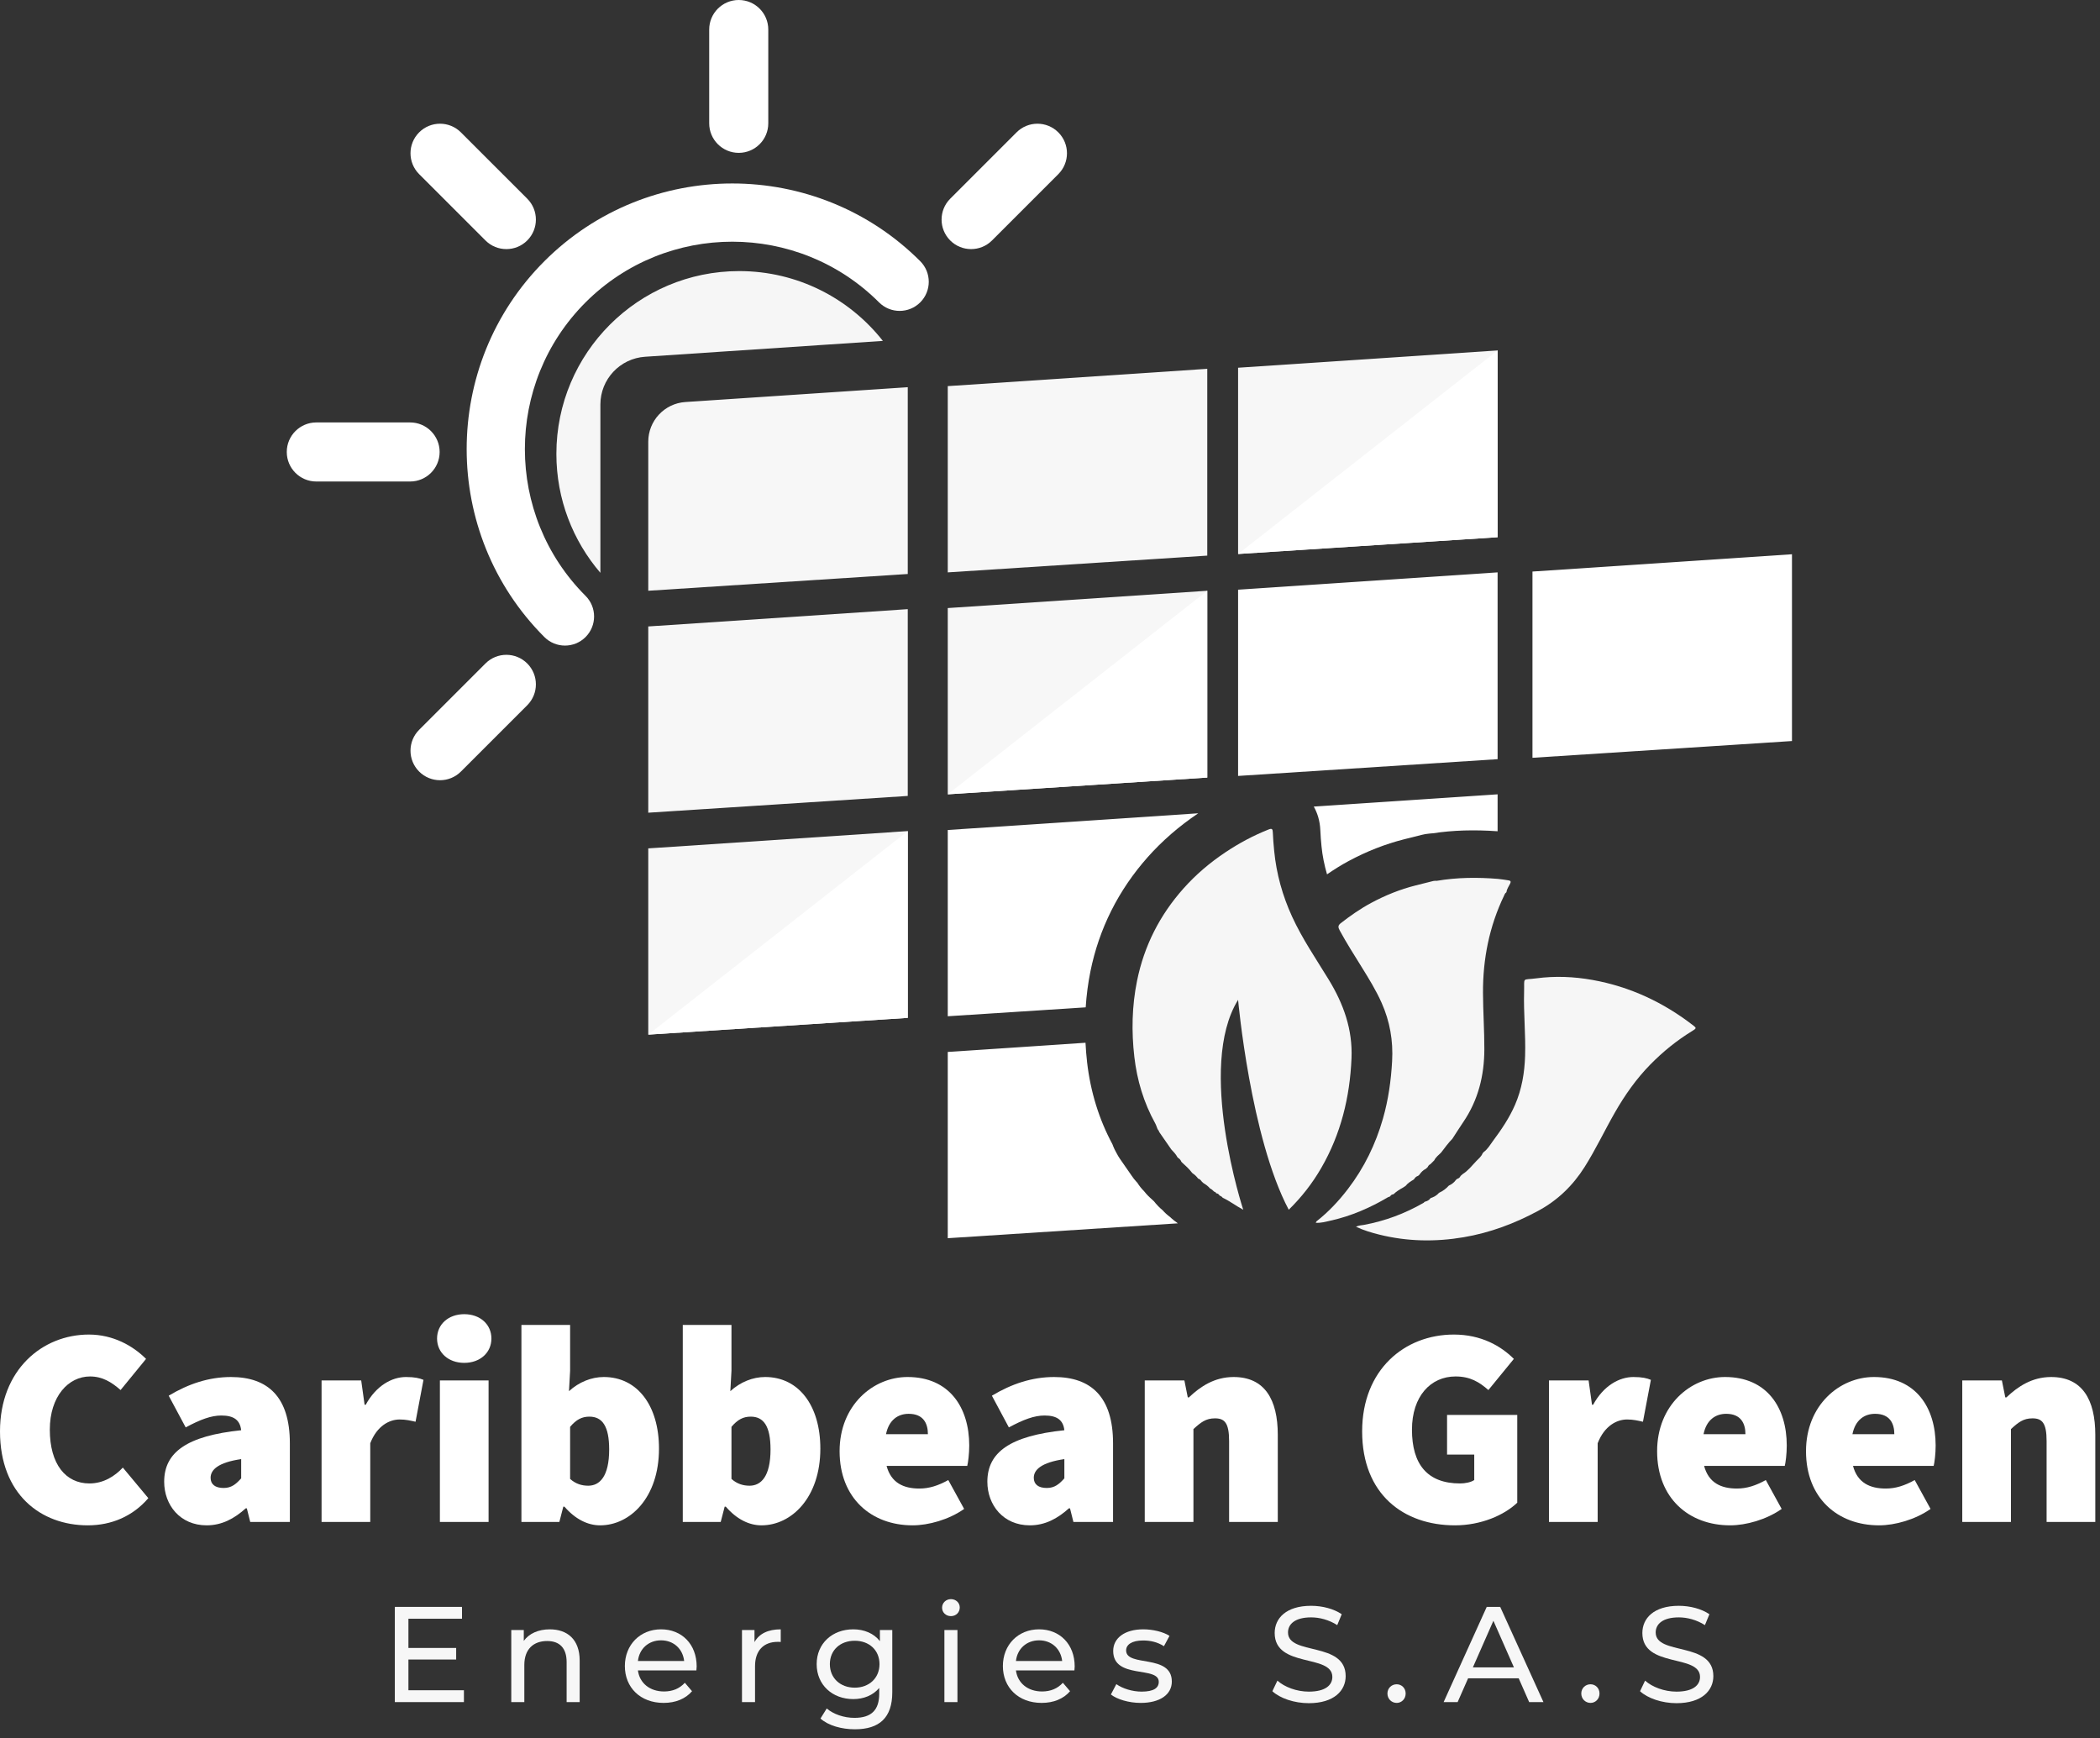
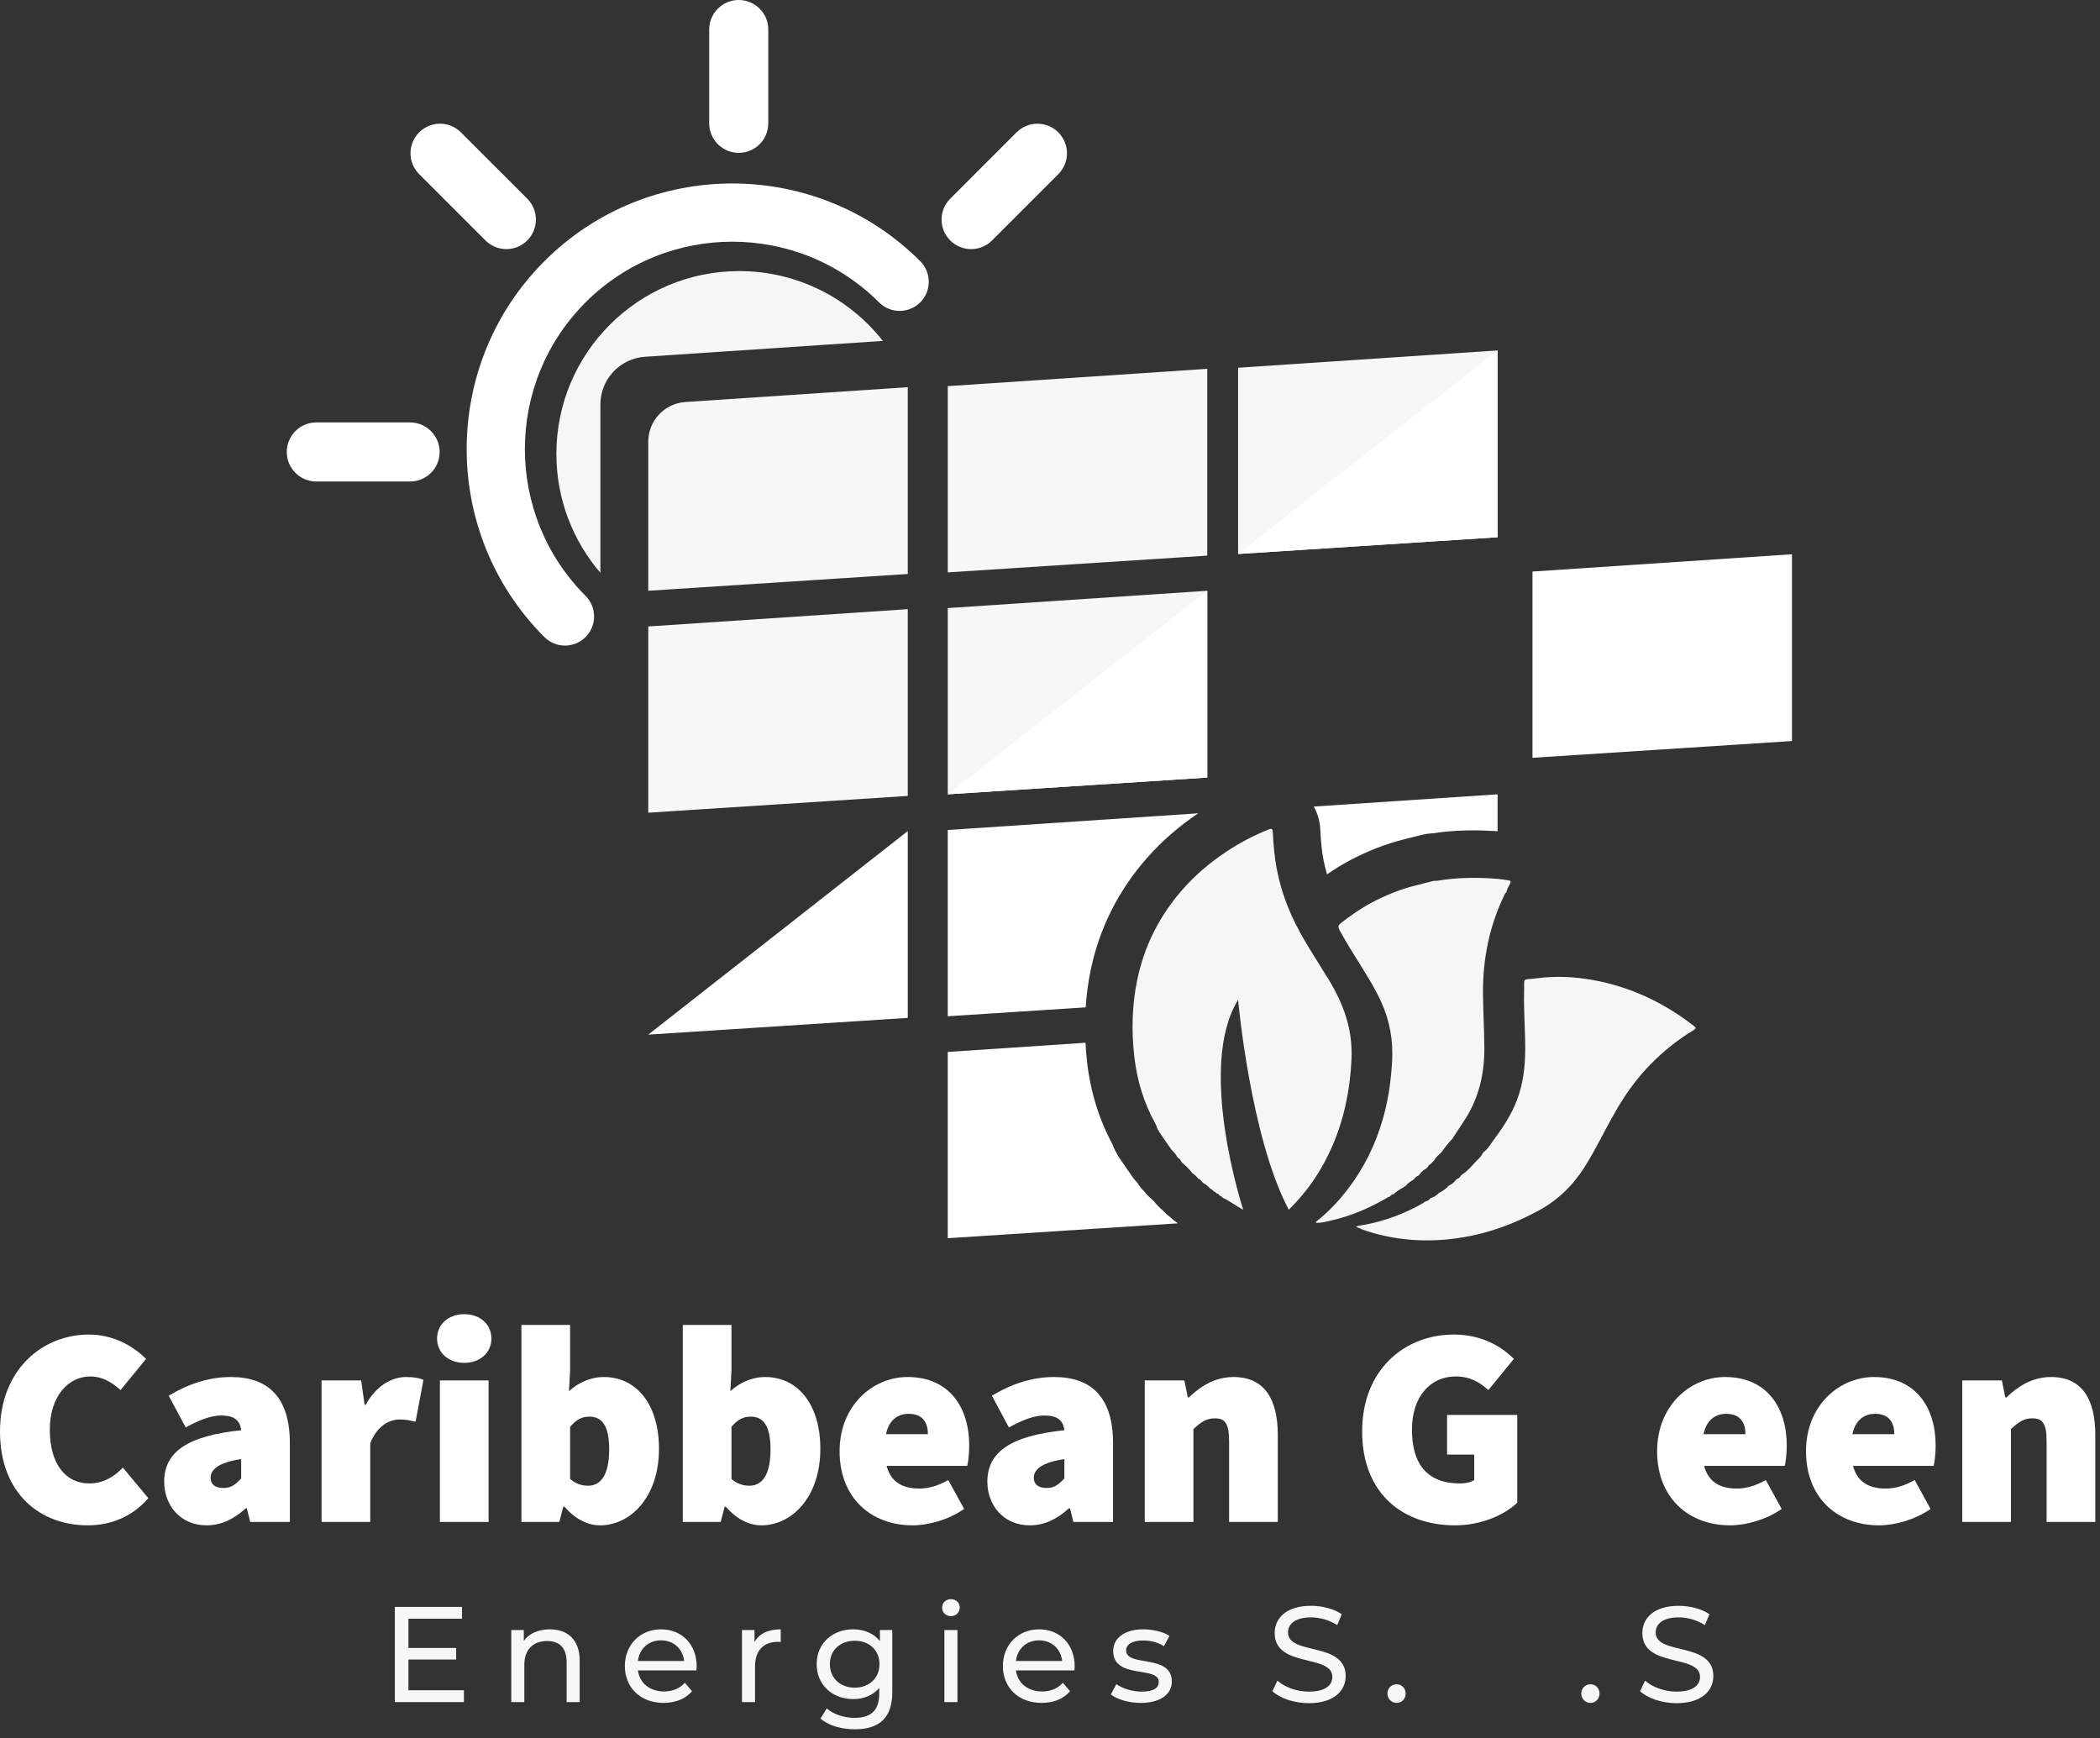
<svg xmlns="http://www.w3.org/2000/svg" width="209" height="173" viewBox="0 0 209 173" fill="none">
  <rect x="0" y="0" width="209" height="173" fill="#333333" stroke="none" />
  <g clip-path="url(#clip0_1022231_897)">
    <path d="M0 142.452C0 136.31 4.225 132.817 8.846 132.817C11.268 132.817 13.241 133.944 14.536 135.24L12.001 138.339C11.099 137.55 10.198 136.987 8.958 136.987C6.817 136.987 4.958 138.958 4.958 142.283C4.958 145.72 6.536 147.635 8.902 147.635C10.311 147.635 11.437 146.903 12.226 146.057L14.762 149.1C13.212 150.903 11.099 151.804 8.733 151.804C4.056 151.804 0 148.706 0 142.452Z" fill="white" />
    <path d="M24.002 147.128V145.213C21.692 145.55 20.96 146.283 20.96 147.072C20.96 147.72 21.411 148.086 22.256 148.086C23.045 148.086 23.495 147.692 24.002 147.128ZM16.34 147.466C16.34 144.536 18.593 142.902 24.002 142.339C23.889 141.325 23.27 140.874 22.03 140.874C21.016 140.874 19.946 141.268 18.481 142.058L16.79 138.902C18.762 137.719 20.791 137.043 22.988 137.043C26.65 137.043 28.848 139.014 28.848 143.635V151.466H24.904L24.566 150.114H24.453C23.326 151.129 22.087 151.804 20.566 151.804C17.918 151.804 16.34 149.776 16.34 147.466Z" fill="white" />
    <path d="M32.004 137.381H35.948L36.286 139.804H36.399C37.441 137.888 39.019 137.043 40.399 137.043C41.272 137.043 41.751 137.156 42.146 137.325L41.357 141.494C40.85 141.382 40.399 141.269 39.779 141.269C38.765 141.269 37.526 141.888 36.849 143.635V151.467H32.004V137.381Z" fill="white" />
    <path d="M43.78 137.381H48.625V151.467H43.78V137.381ZM43.498 133.212C43.498 131.803 44.625 130.789 46.203 130.789C47.78 130.789 48.907 131.803 48.907 133.212C48.907 134.62 47.78 135.634 46.203 135.634C44.625 135.634 43.498 134.62 43.498 133.212Z" fill="white" />
    <path d="M60.627 144.254C60.627 141.944 59.951 140.986 58.655 140.986C57.923 140.986 57.36 141.268 56.74 142.001V147.184C57.303 147.691 57.923 147.86 58.542 147.86C59.67 147.86 60.627 146.959 60.627 144.254ZM56.176 149.945H56.063L55.669 151.466H51.894V131.859H56.74V136.423L56.627 138.451C57.613 137.55 58.852 137.042 60.092 137.042C63.416 137.042 65.585 139.859 65.585 144.17C65.585 149.043 62.712 151.804 59.726 151.804C58.486 151.804 57.247 151.184 56.176 149.945Z" fill="white" />
    <path d="M76.686 144.254C76.686 141.944 76.01 140.986 74.714 140.986C73.981 140.986 73.418 141.268 72.798 142.001V147.184C73.362 147.691 73.981 147.86 74.601 147.86C75.728 147.86 76.686 146.959 76.686 144.254ZM72.235 149.945H72.122L71.728 151.466H67.953V131.859H72.798V136.423L72.686 138.451C73.671 137.55 74.911 137.042 76.151 137.042C79.475 137.042 81.644 139.859 81.644 144.17C81.644 149.043 78.771 151.804 75.784 151.804C74.545 151.804 73.305 151.184 72.235 149.945Z" fill="white" />
    <path d="M92.349 142.733C92.349 141.662 91.899 140.705 90.434 140.705C89.363 140.705 88.462 141.325 88.18 142.733H92.349ZM83.56 144.423C83.56 139.86 86.884 137.042 90.321 137.042C94.49 137.042 96.462 140.085 96.462 143.86C96.462 144.705 96.35 145.55 96.265 145.888H88.236C88.687 147.579 89.926 148.142 91.504 148.142C92.462 148.142 93.364 147.861 94.377 147.297L95.955 150.171C94.434 151.241 92.406 151.804 90.828 151.804C86.715 151.804 83.56 149.1 83.56 144.423Z" fill="white" />
    <path d="M105.929 147.128V145.213C103.619 145.55 102.886 146.283 102.886 147.072C102.886 147.72 103.337 148.086 104.182 148.086C104.971 148.086 105.422 147.692 105.929 147.128ZM98.266 147.466C98.266 144.536 100.519 142.902 105.929 142.339C105.816 141.325 105.196 140.874 103.957 140.874C102.942 140.874 101.872 141.268 100.407 142.058L98.717 138.902C100.689 137.719 102.717 137.043 104.914 137.043C108.577 137.043 110.775 139.014 110.775 143.635V151.466H106.83L106.492 150.114H106.38C105.252 151.129 104.013 151.804 102.492 151.804C99.844 151.804 98.266 149.776 98.266 147.466Z" fill="white" />
    <path d="M113.93 137.381H117.874L118.212 139.071H118.325C119.452 138.001 120.86 137.043 122.776 137.043C125.874 137.043 127.17 139.296 127.17 142.79V151.467H122.325V143.409C122.325 141.607 121.874 141.156 120.917 141.156C120.015 141.156 119.508 141.55 118.775 142.227V151.467H113.93V137.381Z" fill="white" />
    <path d="M135.566 142.452C135.566 136.31 139.792 132.817 144.694 132.817C147.398 132.817 149.37 133.944 150.665 135.24L148.13 138.339C147.229 137.55 146.327 136.987 144.863 136.987C142.383 136.987 140.524 138.958 140.524 142.283C140.524 145.72 142.046 147.635 145.313 147.635C145.82 147.635 146.383 147.523 146.722 147.297V144.762H144.017V140.818H151.003V149.551C149.708 150.79 147.398 151.804 144.806 151.804C139.679 151.804 135.566 148.706 135.566 142.452Z" fill="white" />
-     <path d="M154.16 137.381H158.104L158.443 139.804H158.555C159.597 137.888 161.175 137.043 162.555 137.043C163.429 137.043 163.908 137.156 164.302 137.325L163.513 141.494C163.006 141.382 162.555 141.269 161.935 141.269C160.921 141.269 159.682 141.888 159.006 143.635V151.467H154.16V137.381Z" fill="white" />
    <path d="M173.712 142.733C173.712 141.662 173.261 140.705 171.797 140.705C170.726 140.705 169.824 141.325 169.543 142.733H173.712ZM164.923 144.423C164.923 139.86 168.247 137.042 171.683 137.042C175.853 137.042 177.825 140.085 177.825 143.86C177.825 144.705 177.712 145.55 177.628 145.888H169.599C170.05 147.579 171.289 148.142 172.867 148.142C173.825 148.142 174.726 147.861 175.74 147.297L177.318 150.171C175.796 151.241 173.768 151.804 172.191 151.804C168.078 151.804 164.923 149.1 164.923 144.423Z" fill="white" />
    <path d="M188.531 142.733C188.531 141.662 188.08 140.705 186.615 140.705C185.544 140.705 184.643 141.325 184.362 142.733H188.531ZM179.741 144.423C179.741 139.86 183.066 137.042 186.502 137.042C190.672 137.042 192.643 140.085 192.643 143.86C192.643 144.705 192.531 145.55 192.447 145.888H184.418C184.868 147.579 186.108 148.142 187.685 148.142C188.644 148.142 189.545 147.861 190.559 147.297L192.137 150.171C190.615 151.241 188.587 151.804 187.01 151.804C182.896 151.804 179.741 149.1 179.741 144.423Z" fill="white" />
    <path d="M195.292 137.381H199.235L199.574 139.071H199.686C200.813 138.001 202.222 137.043 204.138 137.043C207.236 137.043 208.532 139.296 208.532 142.79V151.467H203.686V143.409C203.686 141.607 203.236 141.156 202.278 141.156C201.377 141.156 200.869 141.55 200.137 142.227V151.467H195.292V137.381Z" fill="white" />
    <path d="M46.171 168.217V169.395H39.295V159.92H45.981V161.098H40.648V164.007H45.399V165.158H40.648V168.217H46.171Z" fill="#F7F7F7" />
    <path d="M57.692 165.267V169.395H56.393V165.416C56.393 164.008 55.689 163.317 54.457 163.317C53.076 163.317 52.183 164.143 52.183 165.7V169.395H50.884V162.221H52.129V163.304C52.657 162.573 53.577 162.154 54.715 162.154C56.46 162.154 57.692 163.155 57.692 165.267Z" fill="#F7F7F7" />
    <path d="M63.488 165.307H68.09C67.955 164.102 67.048 163.249 65.789 163.249C64.544 163.249 63.624 164.088 63.488 165.307ZM69.308 166.24H63.488C63.651 167.499 64.665 168.338 66.087 168.338C66.926 168.338 67.63 168.054 68.158 167.472L68.875 168.311C68.225 169.069 67.237 169.475 66.046 169.475C63.732 169.475 62.189 167.946 62.189 165.807C62.189 163.683 63.718 162.153 65.789 162.153C67.86 162.153 69.335 163.642 69.335 165.848C69.335 165.956 69.322 166.119 69.308 166.24Z" fill="#F7F7F7" />
    <path d="M77.702 162.154V163.413C77.594 163.399 77.499 163.399 77.405 163.399C76.011 163.399 75.144 164.252 75.144 165.821V169.395H73.845V162.221H75.09V163.426C75.55 162.587 76.444 162.154 77.702 162.154Z" fill="#F7F7F7" />
    <path d="M87.531 165.618C87.531 164.224 86.502 163.29 85.068 163.29C83.619 163.29 82.591 164.224 82.591 165.618C82.591 166.999 83.619 167.959 85.068 167.959C86.502 167.959 87.531 166.999 87.531 165.618ZM88.803 162.221V168.42C88.803 170.951 87.518 172.101 85.081 172.101C83.768 172.101 82.442 171.736 81.657 171.032L82.28 170.03C82.943 170.599 83.985 170.964 85.04 170.964C86.732 170.964 87.504 170.179 87.504 168.555V167.986C86.881 168.731 85.948 169.096 84.919 169.096C82.848 169.096 81.278 167.689 81.278 165.618C81.278 163.547 82.848 162.153 84.919 162.153C85.988 162.153 86.962 162.546 87.572 163.33V162.221H88.803Z" fill="#F7F7F7" />
    <path d="M93.99 162.221H95.289V169.395H93.99V162.221ZM93.76 160.001C93.76 159.528 94.139 159.148 94.639 159.148C95.14 159.148 95.519 159.514 95.519 159.974C95.519 160.462 95.153 160.84 94.639 160.84C94.139 160.84 93.76 160.475 93.76 160.001Z" fill="#F7F7F7" />
    <path d="M101.11 165.307H105.712C105.577 164.102 104.67 163.249 103.411 163.249C102.166 163.249 101.246 164.088 101.11 165.307ZM106.93 166.24H101.11C101.273 167.499 102.288 168.338 103.709 168.338C104.548 168.338 105.252 168.054 105.78 167.472L106.497 168.311C105.848 169.069 104.859 169.475 103.668 169.475C101.354 169.475 99.811 167.946 99.811 165.807C99.811 163.683 101.34 162.153 103.411 162.153C105.482 162.153 106.957 163.642 106.957 165.848C106.957 165.956 106.944 166.119 106.93 166.24Z" fill="#F7F7F7" />
    <path d="M110.56 168.637L111.102 167.608C111.711 168.042 112.685 168.353 113.619 168.353C114.824 168.353 115.325 167.987 115.325 167.378C115.325 165.767 110.79 167.162 110.79 164.305C110.79 163.02 111.941 162.153 113.782 162.153C114.716 162.153 115.772 162.398 116.394 162.803L115.839 163.832C115.189 163.412 114.472 163.263 113.768 163.263C112.631 163.263 112.076 163.683 112.076 164.252C112.076 165.944 116.624 164.563 116.624 167.351C116.624 168.65 115.433 169.476 113.525 169.476C112.333 169.476 111.156 169.111 110.56 168.637Z" fill="#F7F7F7" />
    <path d="M126.631 168.312L127.132 167.258C127.835 167.893 129.04 168.354 130.258 168.354C131.896 168.354 132.6 167.717 132.6 166.891C132.6 164.576 126.861 166.038 126.861 162.519C126.861 161.057 127.998 159.812 130.488 159.812C131.598 159.812 132.748 160.11 133.534 160.651L133.087 161.734C132.261 161.206 131.327 160.964 130.488 160.964C128.877 160.964 128.187 161.64 128.187 162.466C128.187 164.781 133.926 163.331 133.926 166.81C133.926 168.258 132.762 169.503 130.258 169.503C128.81 169.503 127.389 169.016 126.631 168.312Z" fill="#F7F7F7" />
    <path d="M138.083 168.542C138.083 168.001 138.503 167.622 139.004 167.622C139.491 167.622 139.897 168.001 139.897 168.542C139.897 169.083 139.491 169.476 139.004 169.476C138.503 169.476 138.083 169.083 138.083 168.542Z" fill="#F7F7F7" />
-     <path d="M150.673 165.943L148.629 161.301L146.586 165.943H150.673ZM151.146 167.026H146.112L145.069 169.395H143.675L147.966 159.92H149.306L153.61 169.395H152.188L151.146 167.026Z" fill="#F7F7F7" />
    <path d="M157.375 168.542C157.375 168.001 157.795 167.622 158.296 167.622C158.783 167.622 159.189 168.001 159.189 168.542C159.189 169.083 158.783 169.476 158.296 169.476C157.795 169.476 157.375 169.083 157.375 168.542Z" fill="#F7F7F7" />
    <path d="M163.224 168.312L163.725 167.258C164.428 167.893 165.633 168.354 166.851 168.354C168.489 168.354 169.193 167.717 169.193 166.891C169.193 164.576 163.454 166.038 163.454 162.519C163.454 161.057 164.591 159.812 167.081 159.812C168.191 159.812 169.341 160.11 170.127 160.651L169.68 161.734C168.854 161.206 167.92 160.964 167.081 160.964C165.47 160.964 164.78 161.64 164.78 162.466C164.78 164.781 170.519 163.331 170.519 166.81C170.519 168.258 169.355 169.503 166.851 169.503C165.403 169.503 163.982 169.016 163.224 168.312Z" fill="#F7F7F7" />
    <path d="M59.753 40.258C59.753 37.749 61.697 35.672 64.2 35.505L87.866 33.926C84.534 29.697 79.371 26.979 73.569 26.979C63.519 26.979 55.373 35.124 55.373 45.175C55.373 49.694 57.025 53.827 59.753 57.008V40.258Z" fill="#F6F6F6" />
    <path d="M64.517 58.793L90.344 57.125V38.535L68.21 40.01C66.132 40.149 64.517 41.875 64.517 43.958V58.793Z" fill="#F7F7F7" />
    <path d="M94.325 56.964L120.152 55.296V36.705L94.325 38.427V56.964Z" fill="#F7F7F7" />
    <path d="M123.219 55.134L149.047 53.466V34.876L123.219 36.598V55.134Z" fill="#F7F7F7" />
    <path d="M64.517 80.881L90.344 79.213V60.623L64.517 62.345V80.881Z" fill="#F7F7F7" />
    <path d="M94.325 79.052L120.152 77.384V58.793L94.325 60.515V79.052Z" fill="#F7F7F7" />
-     <path d="M64.517 102.968L90.344 101.301V82.71L64.517 84.432V102.968Z" fill="#F7F7F7" />
-     <path d="M123.219 77.222L149.047 75.554V56.963L123.219 58.685V77.222Z" fill="white" />
    <path d="M152.517 75.417L178.344 73.749V55.159L152.517 56.881V75.417Z" fill="white" />
    <path d="M94.325 79.052L120.152 58.793V77.384L94.325 79.052Z" fill="white" />
    <path d="M90.344 82.71L64.517 102.968L90.344 101.3V82.71Z" fill="white" />
    <path d="M149.047 34.876V53.466L123.219 55.134L149.047 34.876Z" fill="white" />
    <path d="M114.233 85.295C115.673 83.675 117.362 82.211 119.253 80.94L94.325 82.602V101.139L108.052 100.252C108.133 99.033 108.288 97.836 108.524 96.67C109.388 92.414 111.308 88.587 114.233 85.295Z" fill="white" />
    <path d="M131.522 84.229C131.614 85.166 131.803 86.097 132.071 87.017C132.798 86.517 133.502 86.079 134.21 85.698C136.003 84.732 137.859 84.004 139.724 83.532L141.5 83.086C141.735 83.027 141.974 82.986 142.216 82.964L142.404 82.945C142.474 82.938 142.544 82.933 142.614 82.929C144.588 82.625 146.718 82.563 149.047 82.728V79.052L130.753 80.271C131.099 80.889 131.368 81.667 131.405 82.647C131.425 83.182 131.476 83.747 131.522 84.229Z" fill="white" />
    <path d="M116.615 121.271L116.44 121.112C116.175 120.917 115.928 120.693 115.703 120.44C115.559 120.322 115.422 120.196 115.292 120.062L115.2 119.965C115.08 119.84 114.968 119.709 114.862 119.571C114.799 119.505 114.639 119.36 114.52 119.252L114.453 119.191C114.331 119.08 114.215 118.962 114.105 118.84C114.098 118.833 114.06 118.789 114.054 118.782C113.988 118.708 113.924 118.631 113.862 118.551C113.605 118.295 113.38 118.011 113.19 117.706L113.082 117.591C112.912 117.405 112.758 117.208 112.621 116.999L111.459 115.324C111.327 115.133 111.209 114.934 111.107 114.726L111.052 114.627C110.956 114.456 110.872 114.278 110.798 114.096C110.77 114.024 110.742 113.952 110.715 113.88C109.378 111.397 108.53 108.655 108.192 105.723C108.117 105.07 108.067 104.421 108.033 103.776L94.325 104.69V123.227L117.221 121.748C117.191 121.72 117.157 121.699 117.128 121.672C116.948 121.55 116.777 121.416 116.615 121.271Z" fill="white" />
    <path d="M149.933 88.765C149.918 88.778 149.911 88.795 149.912 88.815C149.778 88.888 149.74 89.031 149.681 89.155C148.219 92.206 147.578 95.438 147.593 98.808C147.601 100.679 147.732 102.548 147.728 104.421C147.722 107.044 147.117 109.485 145.627 111.675C145.271 112.198 144.936 112.734 144.591 113.263C144.572 113.276 144.561 113.295 144.561 113.318C144.135 113.744 143.788 114.235 143.422 114.71C143.18 114.953 142.892 115.157 142.741 115.48C142.612 115.609 142.483 115.737 142.355 115.865C142.227 115.921 142.146 116.02 142.094 116.147C142.029 116.207 141.963 116.268 141.898 116.328C141.621 116.456 141.427 116.673 141.257 116.917C141.216 116.953 141.176 116.988 141.135 117.023C140.942 117.076 140.818 117.209 140.72 117.375C140.699 117.377 140.684 117.387 140.674 117.406C140.394 117.575 140.112 117.739 139.909 118.006C139.831 118.06 139.754 118.113 139.676 118.166C139.324 118.361 138.979 118.566 138.69 118.85L138.684 118.854C138.541 118.872 138.42 118.924 138.356 119.064C138.334 119.066 138.315 119.075 138.301 119.092C138.243 119.113 138.18 119.125 138.128 119.156C136.34 120.211 134.456 121.03 132.423 121.48C131.952 121.585 131.479 121.727 130.949 121.694C130.991 121.61 130.999 121.569 131.024 121.549C132.213 120.616 133.236 119.525 134.152 118.328C135.768 116.218 136.908 113.874 137.638 111.324C138.173 109.454 138.441 107.545 138.549 105.604C138.663 103.578 138.327 101.651 137.502 99.799C136.951 98.562 136.245 97.416 135.534 96.268C134.784 95.058 134.016 93.858 133.335 92.604C133.161 92.283 133.145 92.104 133.441 91.874C134.396 91.13 135.384 90.44 136.453 89.865C137.861 89.107 139.331 88.512 140.883 88.121C141.473 87.972 142.064 87.824 142.654 87.676C142.729 87.669 142.803 87.661 142.878 87.654C142.915 87.657 142.954 87.668 142.989 87.662C145.012 87.318 147.046 87.301 149.084 87.468C149.439 87.498 149.79 87.566 150.143 87.616C150.35 87.646 150.387 87.744 150.297 87.933C150.167 88.206 149.972 88.452 149.933 88.765Z" fill="#F6F6F6" />
    <path d="M143.22 118.71C143.593 118.541 143.916 118.304 144.188 117.999L144.19 117.996C144.482 117.862 144.73 117.677 144.914 117.41C144.954 117.377 144.995 117.345 145.036 117.313C145.199 117.277 145.295 117.164 145.369 117.025C145.436 116.966 145.503 116.907 145.57 116.847C146.105 116.515 146.486 116.018 146.909 115.569C147.139 115.326 147.423 115.115 147.553 114.784C147.588 114.742 147.623 114.701 147.658 114.659C148.061 114.371 148.297 113.938 148.583 113.554C149.426 112.419 150.221 111.252 150.786 109.944C151.459 108.389 151.732 106.758 151.784 105.073C151.85 102.943 151.622 100.82 151.684 98.691C151.728 97.195 151.445 97.56 152.889 97.367C154.752 97.119 156.626 97.193 158.485 97.525C162.224 98.193 165.555 99.757 168.545 102.076C168.839 102.303 168.833 102.35 168.428 102.598C166.888 103.54 165.497 104.666 164.233 105.956C162.842 107.377 161.711 108.986 160.726 110.708C159.695 112.509 158.812 114.391 157.701 116.149C156.531 117.999 155.014 119.464 153.086 120.504C150.748 121.765 148.29 122.688 145.664 123.132C142.855 123.608 140.058 123.56 137.284 122.873C136.508 122.68 135.741 122.456 134.953 122.087C135.241 121.943 135.494 121.948 135.731 121.905C137.844 121.517 139.826 120.776 141.686 119.703C141.716 119.685 141.737 119.649 141.762 119.622C141.784 119.62 141.803 119.61 141.817 119.593C142.042 119.542 142.237 119.442 142.371 119.244L142.369 119.243C142.695 119.133 142.993 118.981 143.217 118.709L143.22 118.71Z" fill="#F6F6F6" />
    <path d="M132.24 97.496C130.98 95.431 129.606 93.431 128.593 91.222C127.64 89.143 127.034 86.968 126.812 84.689C126.751 84.07 126.699 83.446 126.675 82.824C126.663 82.497 126.578 82.424 126.266 82.547C124.744 83.148 123.312 83.918 121.953 84.825C120.409 85.856 119.004 87.05 117.771 88.438C115.42 91.085 113.869 94.132 113.163 97.612C112.653 100.124 112.602 102.651 112.894 105.182C113.163 107.517 113.831 109.74 114.976 111.808C115.067 111.971 115.119 112.155 115.189 112.329C115.218 112.381 115.247 112.433 115.276 112.486C115.335 112.513 115.353 112.562 115.347 112.623L115.348 112.627C115.755 113.215 116.162 113.801 116.568 114.388L116.569 114.39C116.791 114.633 117.029 114.863 117.18 115.161C117.197 115.169 117.205 115.182 117.204 115.2C117.369 115.301 117.503 115.427 117.57 115.614C117.592 115.639 117.613 115.663 117.635 115.688C117.984 116.005 118.338 116.317 118.623 116.698C118.647 116.723 118.672 116.748 118.696 116.773C118.914 116.911 119.093 117.09 119.243 117.298H119.244C119.425 117.337 119.521 117.479 119.624 117.612C119.676 117.658 119.727 117.705 119.779 117.751C120.022 117.89 120.242 118.057 120.422 118.273C120.592 118.345 120.713 118.48 120.844 118.602C120.936 118.609 120.997 118.656 121.026 118.743C121.044 118.742 121.058 118.749 121.068 118.764C121.22 118.773 121.309 118.873 121.386 118.989C121.512 119.027 121.611 119.103 121.693 119.205C122.41 119.538 123.034 120.03 123.732 120.396C123.732 120.396 119.064 106.188 123.22 99.507C123.22 99.507 124.45 113.202 128.261 120.395C129.52 119.164 130.602 117.784 131.494 116.241C133.446 112.867 134.34 109.214 134.507 105.336C134.631 102.447 133.708 99.902 132.24 97.496Z" fill="#F6F6F6" />
    <path d="M56.228 64.249C55.487 64.249 54.745 63.967 54.179 63.401C43.866 53.087 43.866 36.307 54.179 25.994C64.492 15.681 81.272 15.681 91.585 25.994C92.717 27.127 92.717 28.962 91.585 30.093C90.453 31.224 88.618 31.224 87.486 30.093C79.433 22.041 66.33 22.04 58.277 30.093C50.225 38.145 50.225 51.248 58.277 59.301C59.409 60.434 59.409 62.269 58.277 63.401C57.711 63.967 56.97 64.249 56.228 64.249Z" fill="white" />
-     <path d="M43.794 77.648C43.042 77.648 42.289 77.362 41.715 76.787C40.568 75.64 40.568 73.779 41.715 72.631L48.316 66.03C49.464 64.882 51.325 64.882 52.473 66.03C53.621 67.178 53.621 69.039 52.473 70.187L45.872 76.787C45.298 77.362 44.546 77.648 43.794 77.648Z" fill="white" />
    <path d="M96.649 24.791C95.897 24.791 95.145 24.506 94.571 23.931C93.423 22.784 93.423 20.922 94.571 19.774L101.171 13.174C102.319 12.025 104.18 12.025 105.328 13.174C106.476 14.322 106.476 16.183 105.328 17.331L98.728 23.931C98.153 24.506 97.401 24.791 96.649 24.791Z" fill="white" />
    <path d="M50.394 24.791C49.642 24.791 48.89 24.506 48.316 23.931L41.715 17.331C40.568 16.183 40.568 14.322 41.715 13.174C42.863 12.025 44.724 12.025 45.872 13.174L52.473 19.774C53.621 20.922 53.621 22.784 52.473 23.931C51.899 24.506 51.147 24.791 50.394 24.791Z" fill="white" />
    <path d="M40.815 47.92H31.48C29.856 47.92 28.541 46.605 28.541 44.981C28.541 43.358 29.856 42.042 31.48 42.042H40.815C42.438 42.042 43.754 43.358 43.754 44.981C43.754 46.605 42.438 47.92 40.815 47.92Z" fill="white" />
    <path d="M73.522 15.213C71.899 15.213 70.583 13.897 70.583 12.274V2.939C70.583 1.316 71.899 0 73.522 0C75.145 0 76.462 1.316 76.462 2.939V12.274C76.462 13.897 75.145 15.213 73.522 15.213Z" fill="white" />
  </g>
  <defs>
    <clipPath id="clip0_1022231_897">
      <rect width="209" height="173" fill="white" />
    </clipPath>
  </defs>
</svg>